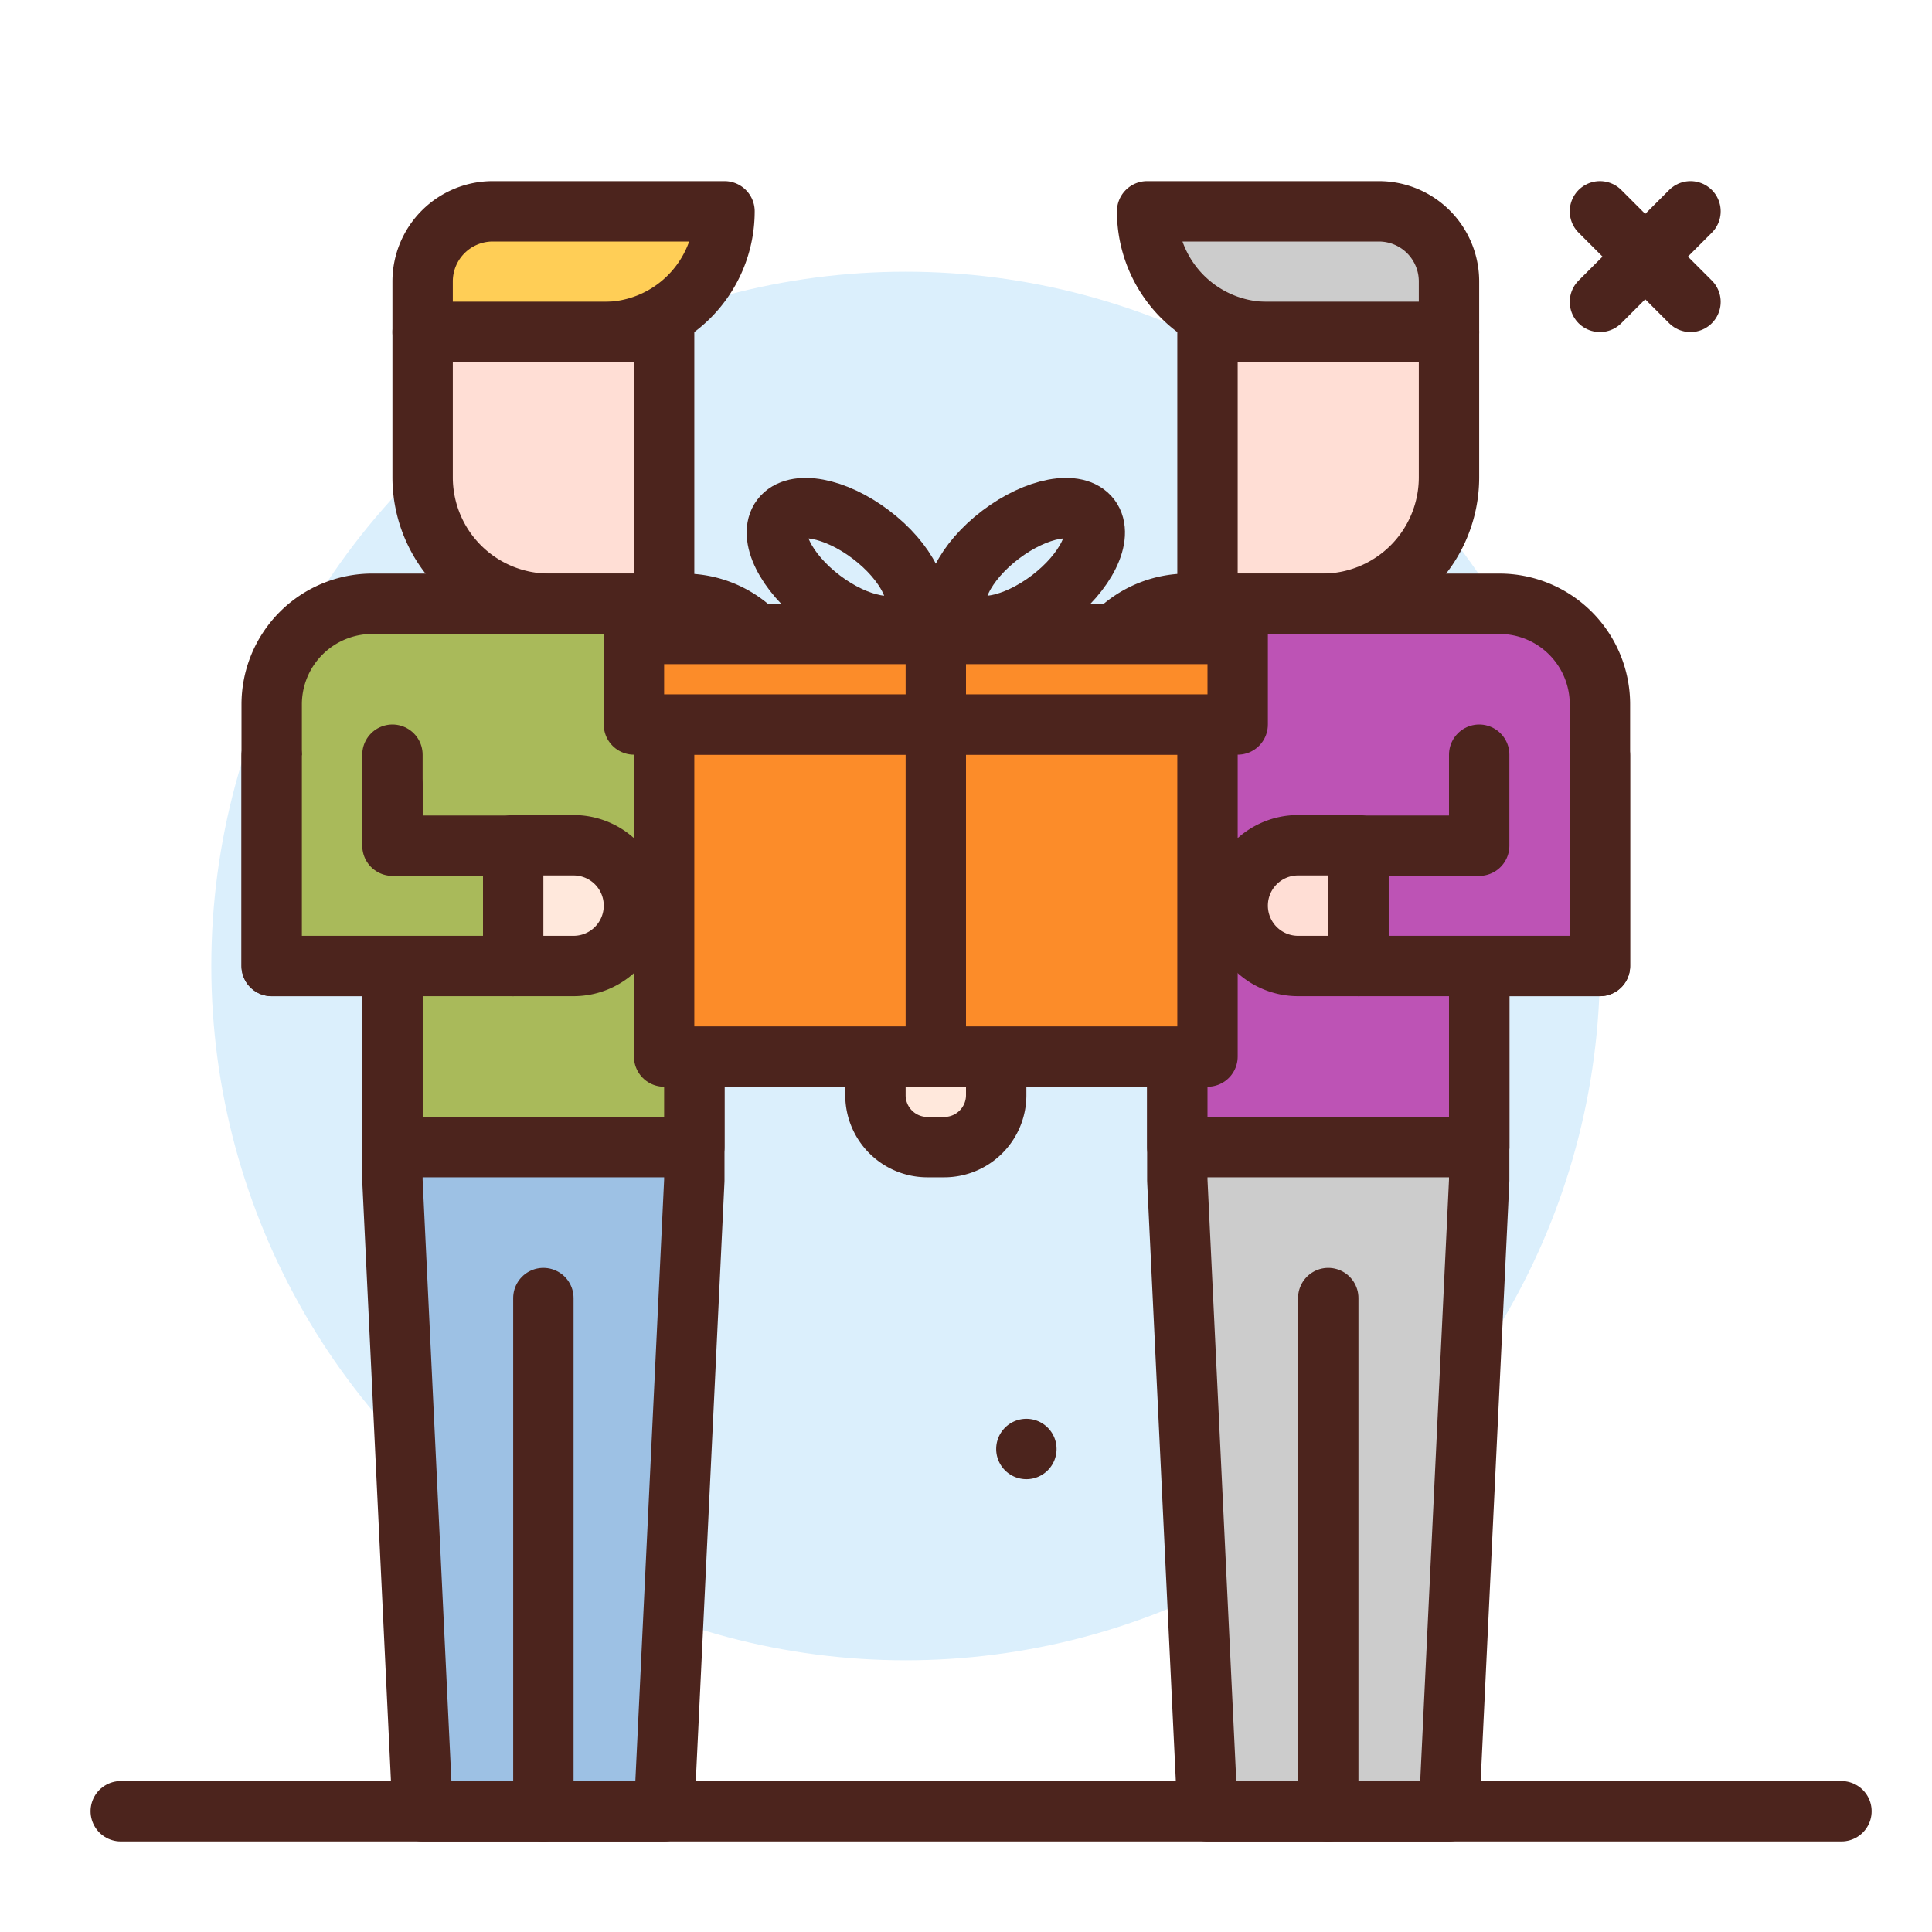
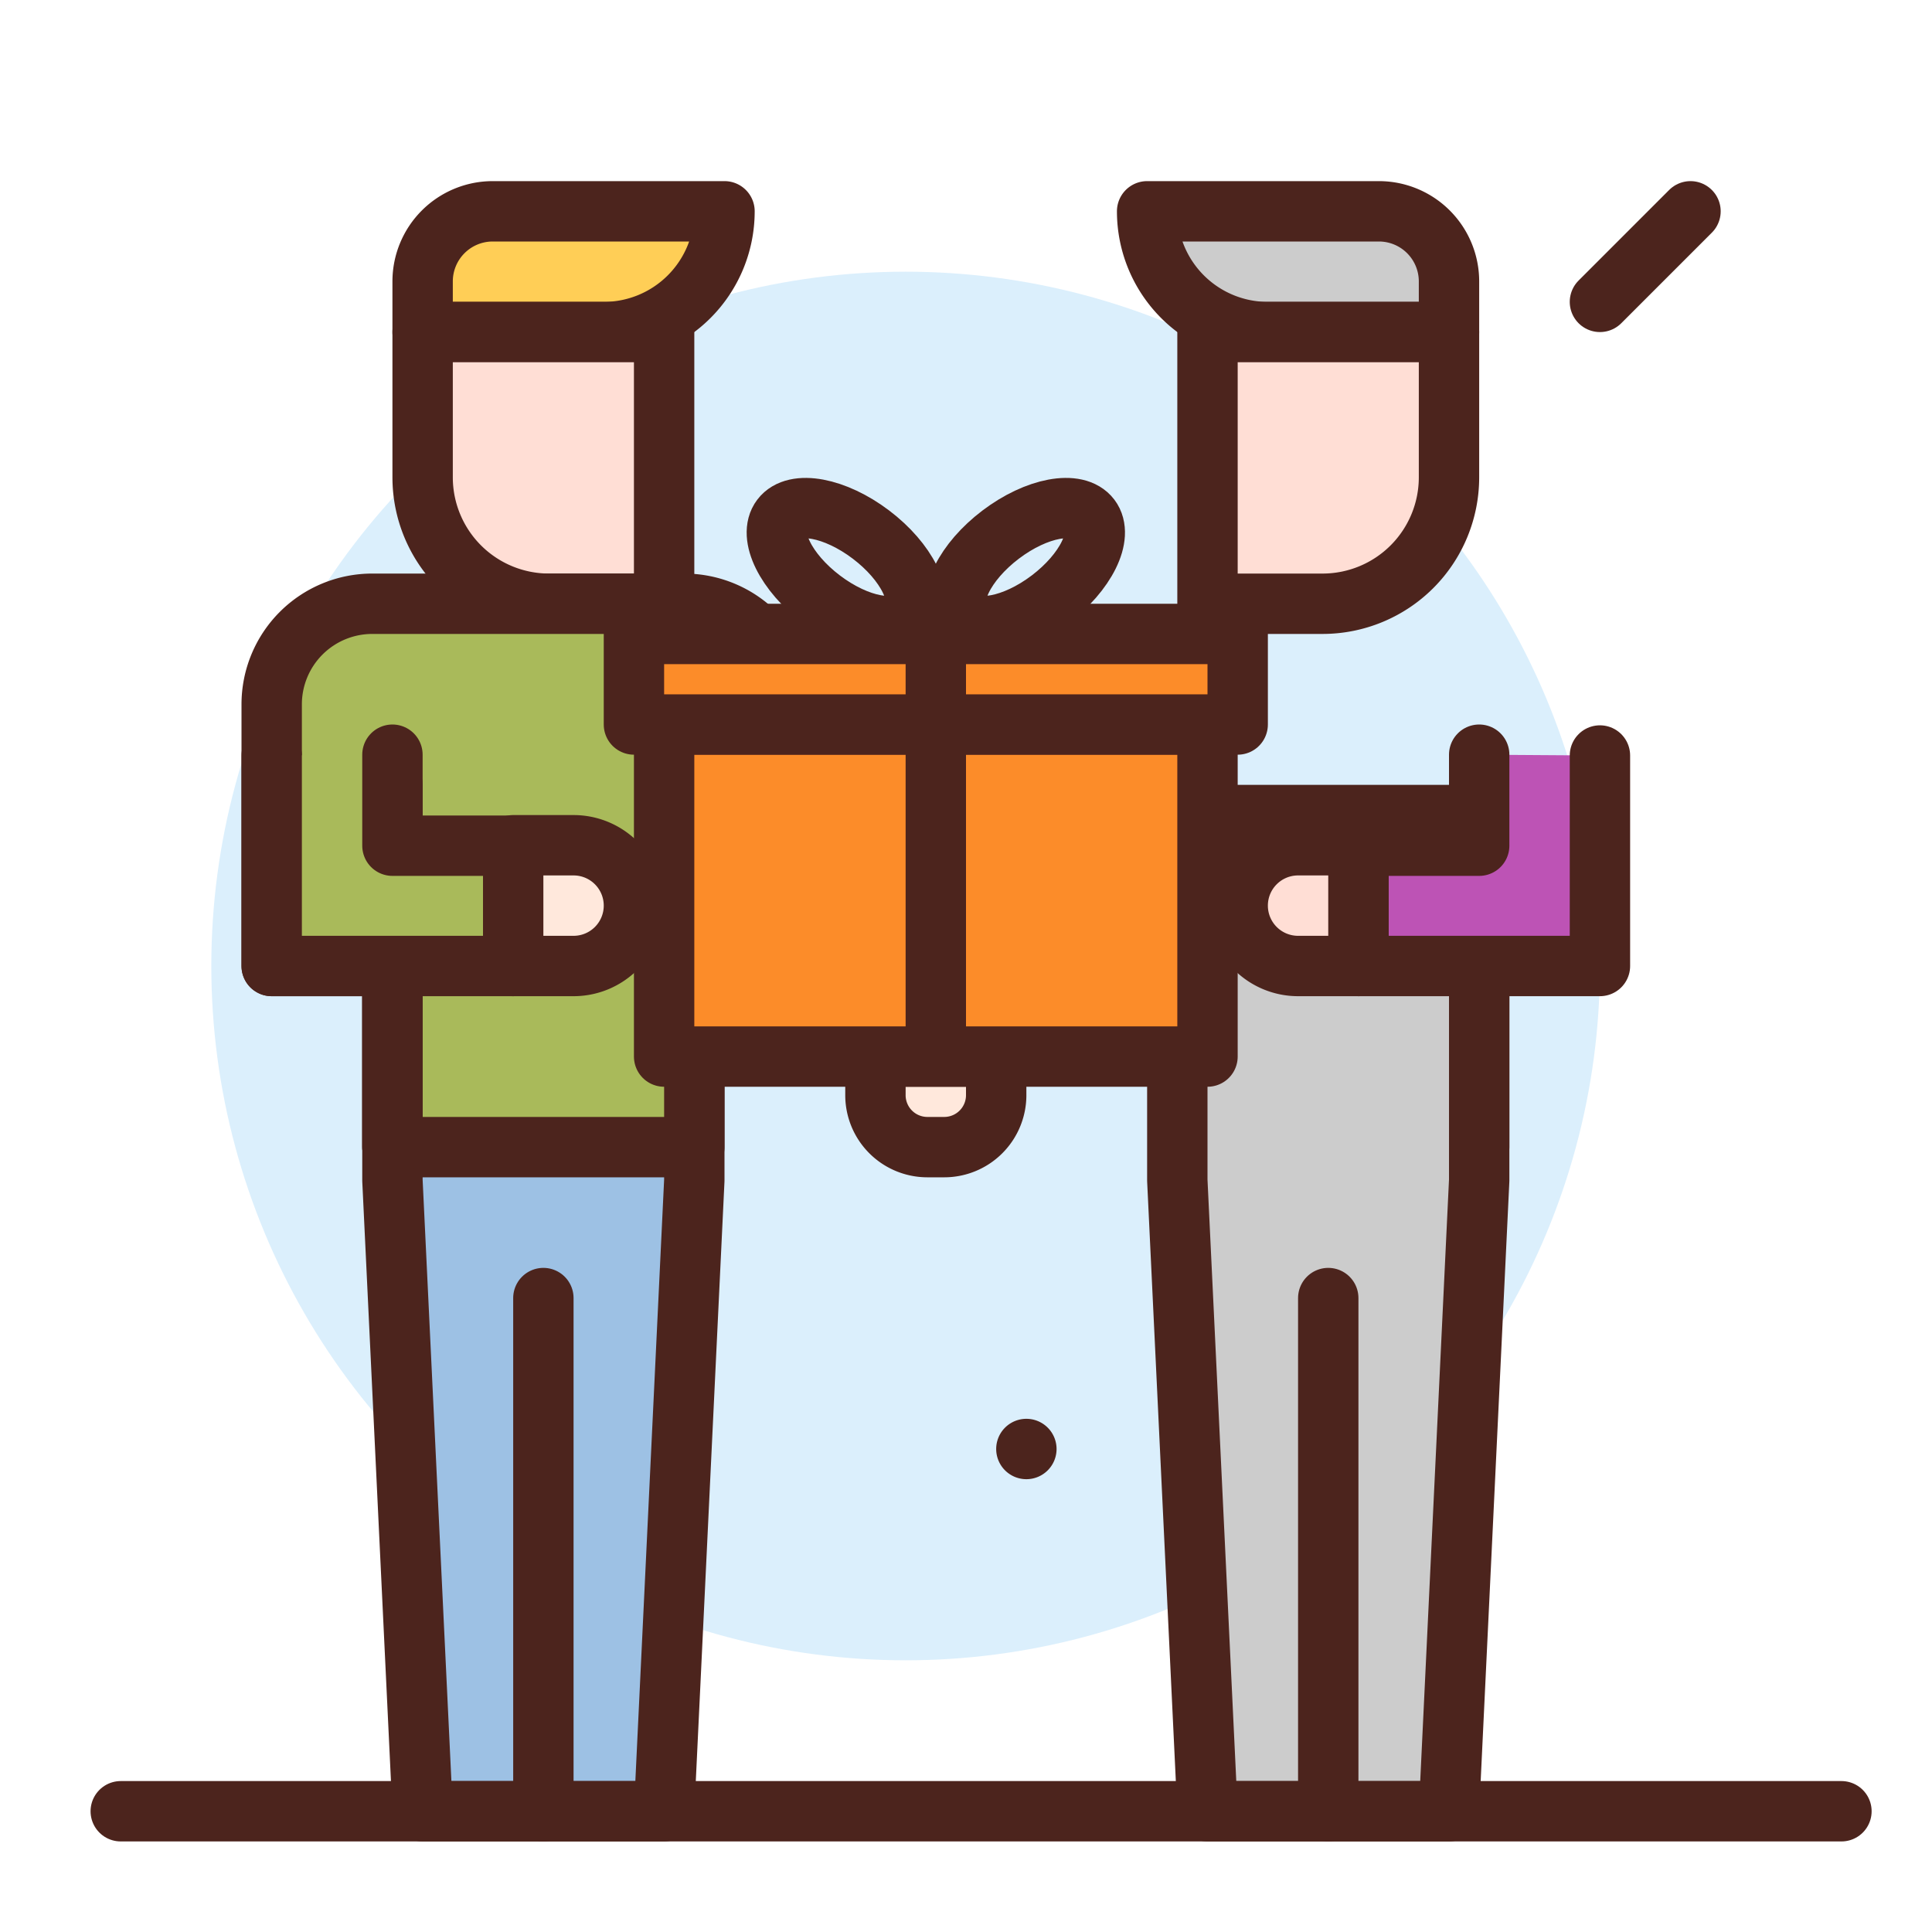
<svg xmlns="http://www.w3.org/2000/svg" viewBox="0 0 64 64">
  <defs>
    <style>.cls-1,.cls-12{fill:none;}.cls-1,.cls-10,.cls-11,.cls-12,.cls-3,.cls-5,.cls-6,.cls-7,.cls-8,.cls-9{stroke:#4c241d;stroke-linejoin:round;stroke-width:2px;}.cls-1,.cls-10,.cls-11,.cls-3,.cls-5,.cls-6,.cls-7,.cls-8,.cls-9{stroke-linecap:round;}.cls-2{fill:#dbeffc;}.cls-3{fill:#ffce56;}.cls-4{fill:#4c241d;}.cls-5{fill:#9dc1e4;}.cls-6{fill:#ffded5;}.cls-7{fill:#ccc;}.cls-8{fill:#bd53b5;}.cls-9{fill:#a9ba5a;}.cls-10{fill:#ffe8dc;}.cls-11{fill:#fc8c29;}</style>
  </defs>
  <g id="gift">
    <line class="cls-1" x1="56" x2="53" y1="7" y2="10" />
-     <line class="cls-1" x1="53" x2="56" y1="7" y2="10" />
    <circle class="cls-2" cx="30" cy="32" r="23" />
    <path class="cls-3" d="M16.323,7H24a0,0,0,0,1,0,0V7a4,4,0,0,1-4,4H14a0,0,0,0,1,0,0V9.323A2.323,2.323,0,0,1,16.323,7Z" />
    <path class="cls-4" d="M35,48a1,1,0,1,1-1-1A1,1,0,0,1,35,48Z" />
    <polygon class="cls-5" points="22 60 14 60 13 39.1 13 27 23 27 23 39.1 22 60" />
    <line class="cls-1" x1="18" x2="18" y1="43" y2="60" />
    <path class="cls-6" d="M14,11h8a0,0,0,0,1,0,0v9a0,0,0,0,1,0,0H18.189A4.189,4.189,0,0,1,14,15.811V11A0,0,0,0,1,14,11Z" />
    <path class="cls-7" d="M38,7h6a4,4,0,0,1,4,4v0a0,0,0,0,1,0,0H40.323A2.323,2.323,0,0,1,38,8.677V7a0,0,0,0,1,0,0Z" transform="translate(86 18) rotate(180)" />
    <polygon class="cls-7" points="40 60 48 60 49 39.1 49 27 39 27 39 39.1 40 60" />
    <line class="cls-1" x1="44" x2="44" y1="43" y2="60" />
    <path class="cls-6" d="M44.189,11H48a0,0,0,0,1,0,0v9a0,0,0,0,1,0,0H40a0,0,0,0,1,0,0V15.189A4.189,4.189,0,0,1,44.189,11Z" transform="translate(88 31) rotate(180)" />
-     <path class="cls-8" d="M39,31H36V23.333A3.333,3.333,0,0,1,39.333,20H49.667A3.333,3.333,0,0,1,53,23.333V32H49v6H39Z" />
    <line class="cls-1" x1="49" x2="49" y1="26" y2="38" />
    <polyline class="cls-8" points="53 25.027 53 32 45 32 45 28.015 49 28.015 49 25" />
    <path class="cls-6" d="M41,28h2a2,2,0,0,1,2,2v0a2,2,0,0,1-2,2H41a0,0,0,0,1,0,0V28A0,0,0,0,1,41,28Z" transform="translate(86 60) rotate(180)" />
    <line class="cls-1" x1="4" x2="61" y1="60" y2="60" />
    <path class="cls-9" d="M23,31h3V23.333A3.333,3.333,0,0,0,22.667,20H12.333A3.333,3.333,0,0,0,9,23.333V32h4v6H23Z" />
    <line class="cls-1" x1="13" x2="13" y1="26" y2="38" />
    <polyline class="cls-9" points="9 25.027 9 32 17 32 17 28.015 13 28.015 13 25" />
    <path class="cls-10" d="M17,28h2a2,2,0,0,1,2,2v0a2,2,0,0,1-2,2H17a0,0,0,0,1,0,0V28A0,0,0,0,1,17,28Z" />
    <path class="cls-10" d="M29.5,34.5h1.279A1.721,1.721,0,0,1,32.5,36.221v.558A1.721,1.721,0,0,1,30.779,38.5H29.5a0,0,0,0,1,0,0v-4A0,0,0,0,1,29.5,34.5Z" transform="translate(67.5 5.5) rotate(90)" />
    <rect class="cls-11" height="11" width="18" x="22" y="24" />
    <rect class="cls-11" height="3" width="20" x="21" y="21" />
    <ellipse class="cls-1" cx="33.964" cy="18.785" rx="2.7" ry="1.35" transform="translate(-4.453 24.311) rotate(-37.132)" />
    <ellipse class="cls-1" cx="28.036" cy="18.785" rx="1.35" ry="2.7" transform="translate(-3.864 29.797) rotate(-52.868)" />
    <line class="cls-12" x1="31" x2="31" y1="35" y2="21" />
  </g>
</svg>